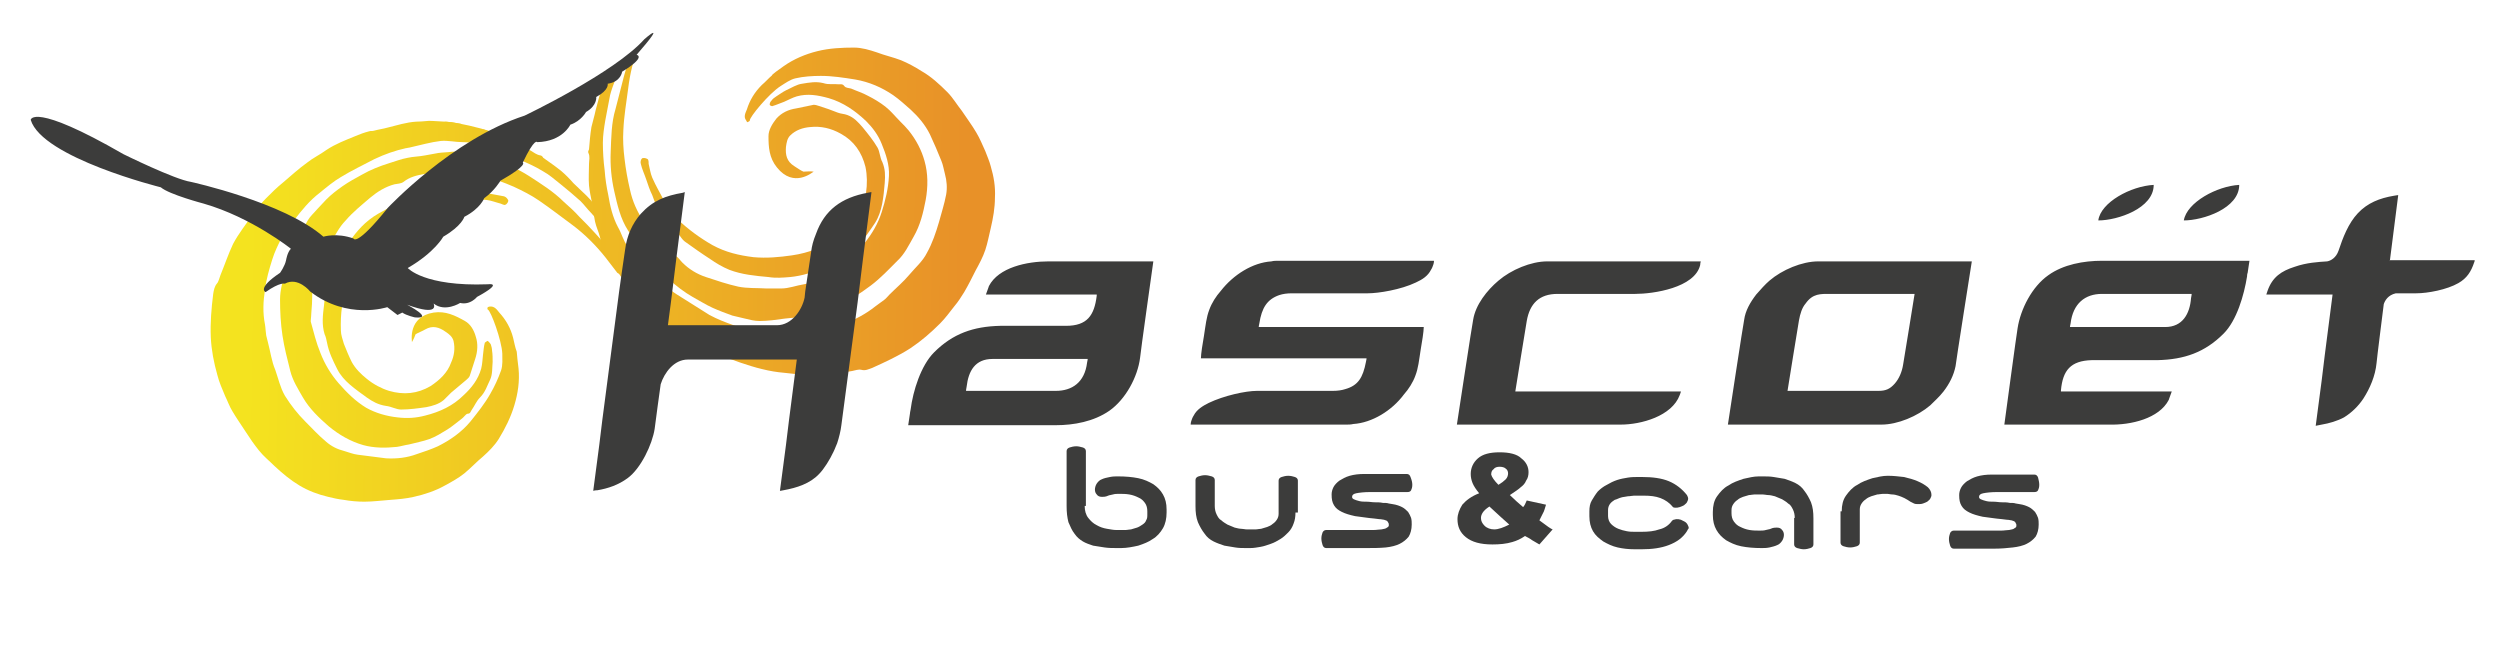
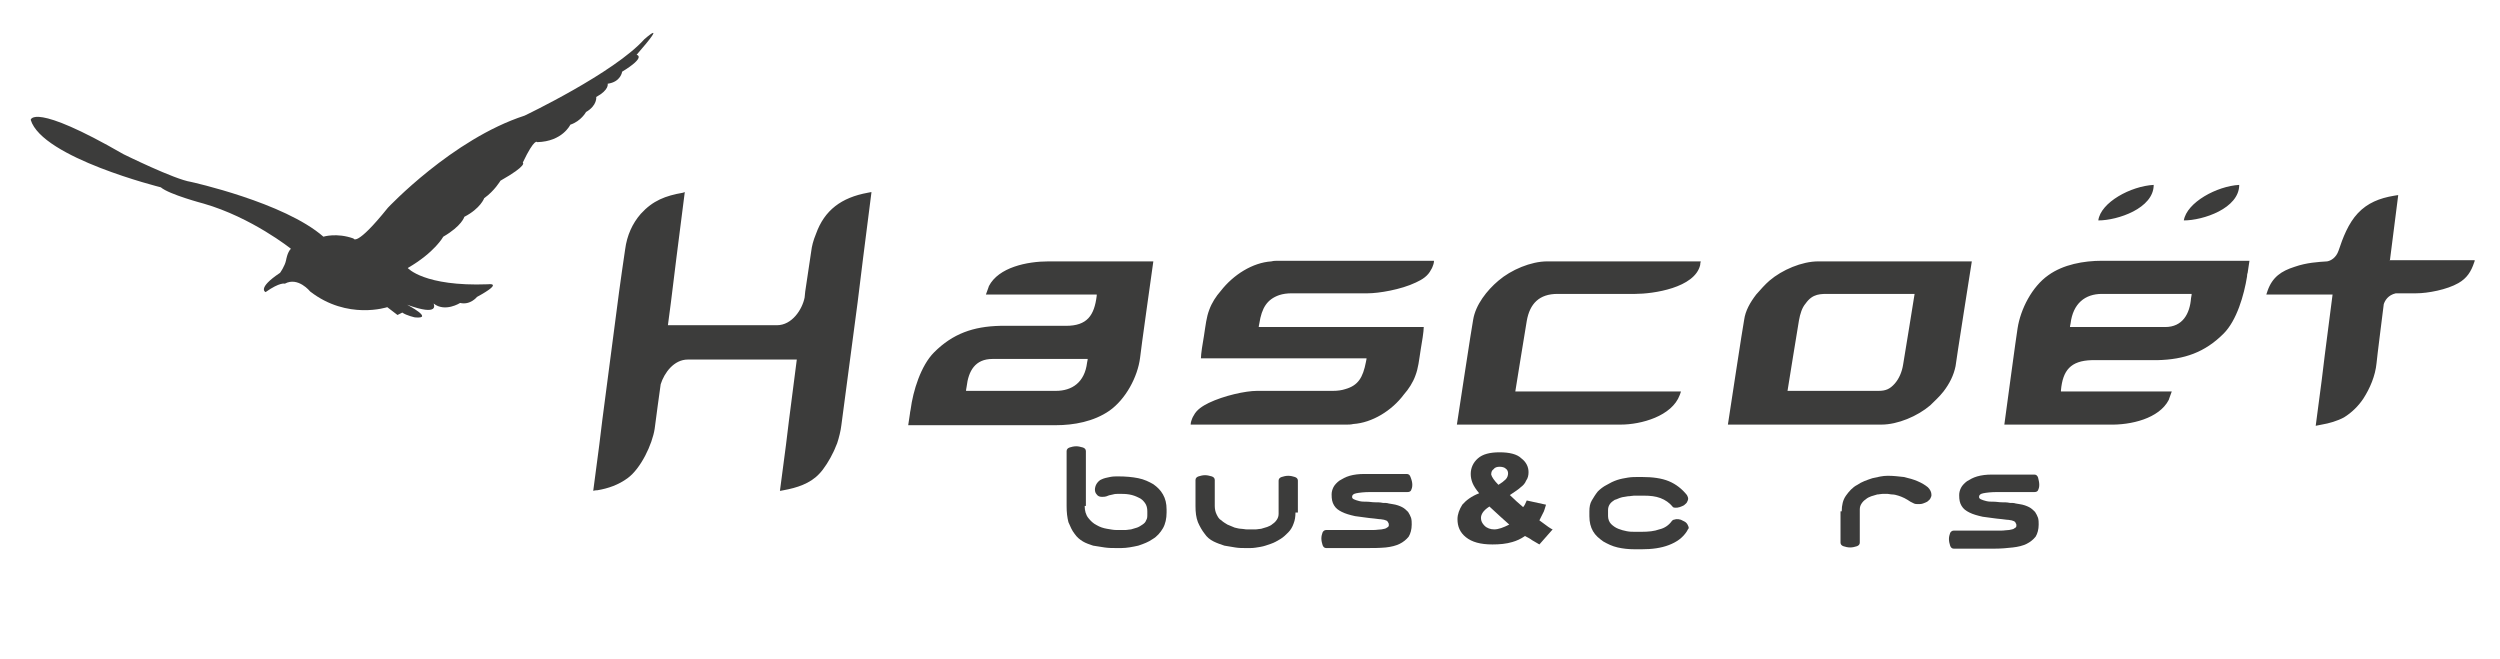
<svg xmlns="http://www.w3.org/2000/svg" xmlns:xlink="http://www.w3.org/1999/xlink" version="1.1" id="Calque_1" x="0px" y="0px" viewBox="0 0 415.1 109.4" style="enable-background:new 0 0 415.1 109.4;" xml:space="preserve">
  <style type="text/css">
	.st0{clip-path:url(#SVGID_00000005946034846971413200000010914471352024591763_);}
	.st1{fill-rule:evenodd;clip-rule:evenodd;fill:url(#SVGID_00000173118847429903797360000007947337637701997960_);}
	.st2{fill-rule:evenodd;clip-rule:evenodd;fill:url(#SVGID_00000121259581063875052790000007007119453179183280_);}
	.st3{fill:url(#SVGID_00000015312539716131143120000010167617210523886015_);}
	.st4{fill-rule:evenodd;clip-rule:evenodd;fill:url(#SVGID_00000114769843304734124930000000842747108116339903_);}
	.st5{fill-rule:evenodd;clip-rule:evenodd;fill:url(#SVGID_00000160157065652632544820000002585706723826583432_);}
	.st6{fill:url(#SVGID_00000175306134912900191970000013260238560229463425_);}
	.st7{fill-rule:evenodd;clip-rule:evenodd;fill:url(#SVGID_00000090277875618442716600000013928643860566056074_);}
	.st8{fill-rule:evenodd;clip-rule:evenodd;fill:url(#SVGID_00000114782167801941542740000016510818445710077598_);}
	.st9{fill:url(#SVGID_00000055690833400737241650000006873721661703207868_);}
	.st10{fill-rule:evenodd;clip-rule:evenodd;fill:#3C3C3B;}
	.st11{fill:#3C3C3B;}
</style>
  <g>
    <g>
      <g>
        <defs>
-           <path id="SVGID_1_" d="M181.2,103.6H23V8.3L69.1,20c0,0,5.3,0.1,6.5,0.4c0.6,0.1,3.5,0.6,6.4,1.6c2.9,1,5.8,1.4,5.8,1.4      l17.3-13.4l12.8-1.6l5,15.9l0-16.8l58.3-0.4V103.6z" />
-         </defs>
+           </defs>
        <clipPath id="SVGID_00000088119602414066246340000009227442285488216969_">
          <use xlink:href="#SVGID_1_" style="overflow:visible;" />
        </clipPath>
        <g style="clip-path:url(#SVGID_00000088119602414066246340000009227442285488216969_);">
          <g>
            <linearGradient id="SVGID_00000144327994203038370120000005657347629387008411_" gradientUnits="userSpaceOnUse" x1="-3.192" y1="95.845" x2="121.249" y2="95.845" gradientTransform="matrix(1 1.330000e-02 -1.330000e-02 1 39.564 -44.489)">
              <stop offset="4.945060e-02" style="stop-color:#F4E31F" />
              <stop offset="1" style="stop-color:#E89128" />
            </linearGradient>
            <path style="fill-rule:evenodd;clip-rule:evenodd;fill:url(#SVGID_00000144327994203038370120000005657347629387008411_);" d="       M86.1,61.2c0.2,2.1-0.1,4.1-0.7,6.1c-0.6,2-1.5,3.8-2.6,5.6c-0.7,1.1-1.6,2-2.6,2.9c-1.1,0.9-2,1.9-3.1,2.8       c-1,0.8-2.1,1.4-3.2,2c-1.6,0.9-3.4,1.5-5.2,1.9c-1.3,0.3-2.6,0.4-3.9,0.5c-1.4,0.1-2.9,0.3-4.3,0.3c-1.1,0-2.3-0.1-3.4-0.3       c-0.9-0.1-1.8-0.3-2.6-0.5c-1.7-0.4-3.3-1-4.8-1.9c-1.5-0.9-2.8-2-4.1-3.2c-0.9-0.9-1.8-1.6-2.6-2.6c-0.8-1-1.5-2-2.2-3.1       c-0.7-1.1-1.5-2.2-2.2-3.4c-0.5-0.8-0.8-1.7-1.2-2.5c-0.5-1.2-1-2.3-1.3-3.5c-0.6-2.1-1-4.2-1.1-6.3c-0.1-2.4,0.1-4.8,0.4-7.2       c0.1-0.6,0.2-1.2,0.6-1.7c0.3-0.3,0.4-0.9,0.6-1.4c0.7-1.7,1.3-3.5,2.1-5.2c0.9-1.7,2.1-3.2,3.2-4.8c0.7-1,1.4-1.9,2.3-2.8       c0.9-0.9,1.8-1.8,2.8-2.6c1.3-1.1,2.6-2.3,4-3.3c1-0.8,2.1-1.3,3.2-2.1c1.5-1,3.1-1.6,4.8-2.3c0.7-0.3,1.5-0.6,2.3-0.8       c0.3-0.1,0.5,0,0.8-0.1c0.7-0.2,1.5-0.3,2.2-0.5c1.6-0.4,3.2-0.9,4.8-1c1.1,0,2.3-0.2,3.4-0.2c1.4,0.1,2.8,0,4.2,0.5       c0.8,0.3,1.7,0.3,2.5,0.6c1,0.3,2,0.8,3,1.1c0.9,0.3,1.9,0.6,2.7,1c1.1,0.5,2.1,1.2,3.2,1.8c0.5,0.3,1,0.7,1.6,0.8       c0.2,0,0.4,0.2,0.5,0.4c1,0.7,2,1.4,3,2.2c0.7,0.6,1.4,1.3,2,2c0.7,0.7,1.5,1.4,2.2,2.1c0.8,0.8,1.5,1.7,2.3,2.6       c0.7,0.8,1.3,1.6,2,2.5c0.3,0.4,0.5,0.8,0.7,1.2c0.1,0.1-0.1,0.4-0.1,0.4c-0.2,0.1-0.5,0.1-0.6,0c-0.6-0.7-3.4-3.6-3.6-3.9       c-0.6-0.6-1.1-1.3-1.7-1.9c-1.1-1-2.2-1.9-3.3-2.8c-1-0.8-1.9-1.6-3-2.2c-1.3-0.8-2.7-1.4-4.1-2c-1.3-0.6-2.5-1.1-3.8-1.6       c-1.7-0.6-3.5-1.2-5.4-1.2c-1.2,0-2.4-0.3-3.6-0.2c-1.7,0.2-3.4,0.7-5.2,1.1c-0.2,0-0.4,0.1-0.6,0.1c-1.8,0.4-3.5,1-5.2,1.8       c-1.9,1-3.8,1.9-5.6,3c-1.2,0.7-2.4,1.7-3.5,2.6c-1.7,1.3-3,2.9-4.3,4.6c-0.7,0.9-1.4,1.8-2,2.8c-0.6,1.2-1.2,2.4-1.6,3.7       c-0.5,1.6-1,3.3-1.2,5c-0.3,1.9-0.4,3.8,0,5.8c0.1,0.6,0.1,1.2,0.2,1.8c0.1,0.4,0.2,0.8,0.3,1.2c0.4,1.5,0.6,3.1,1.2,4.5       c0.5,1.4,0.8,2.9,1.6,4.3c1,1.6,2.1,3,3.4,4.3c1.1,1.1,2.2,2.3,3.4,3.3c0.9,0.8,1.9,1.3,3.1,1.6c0.7,0.2,1.4,0.5,2.2,0.6       c1.6,0.2,3.1,0.4,4.7,0.6c1.8,0.1,3.5-0.1,5.1-0.7c1.2-0.4,2.4-0.8,3.5-1.3c2-1,3.9-2.3,5.4-4.1c1.2-1.5,2.4-3,3.3-4.6       c0.7-1.2,1.3-2.5,1.8-3.9c0.3-0.9,0.2-1.9,0.2-2.8c-0.1-2.2-1.9-7.1-2.4-7.3c-0.1,0-0.1-0.3,0-0.4c0,0,0.2-0.1,0.3-0.1       c0.8-0.1,1.2,0.5,1.6,1c1.1,1.2,1.9,2.6,2.3,4.2c0.2,0.8,0.3,1.5,0.6,2.3C85.8,58.6,86,60.5,86.1,61.2z" />
            <linearGradient id="SVGID_00000052078235563008877880000001203959563235429771_" gradientUnits="userSpaceOnUse" x1="-3.188" y1="93.737" x2="121.237" y2="93.737" gradientTransform="matrix(1 1.330000e-02 -1.330000e-02 1 39.564 -44.489)">
              <stop offset="4.945060e-02" style="stop-color:#F4E31F" />
              <stop offset="1" style="stop-color:#E89128" />
            </linearGradient>
            <path style="fill-rule:evenodd;clip-rule:evenodd;fill:url(#SVGID_00000052078235563008877880000001203959563235429771_);" d="       M68.4,56.8c0-0.2-0.7-4.2,3.6-4.9c2-0.3,3.6,0.5,5.2,1.4c0.9,0.5,1.5,1.5,1.8,2.6c0.4,1.2,0.3,2.5-0.1,3.7       c-0.3,0.9-0.6,1.9-0.9,2.8c-0.1,0.3-0.4,0.5-0.6,0.7c-0.8,0.7-1.7,1.4-2.5,2.1c-0.4,0.4-0.8,0.8-1.2,1.2       c-0.8,0.7-1.9,1-2.9,1.2C69.4,67.8,68,68,66.6,68c-0.8,0-1.6-0.5-2.5-0.6c-1.3-0.2-2.2-0.7-3.2-1.4c-1.9-1.4-3.9-2.7-4.9-4.7       c-0.7-1.4-1.4-2.8-1.7-4.4c-0.1-0.5-0.2-1-0.4-1.4c-0.5-1.6-0.3-3.2-0.1-4.8c0.1-1,0.2-2.1,0.4-3.1c0.2-1,0.6-2,1-2.9       c0.5-1.1,1.1-2.2,1.8-3.2c1.3-1.8,2.5-3.6,4.3-5c1-0.8,2-1.3,3.1-1.9c1.5-0.8,3-1.5,4.6-2.1c0.5-0.2,1-0.2,1.5-0.3       c1.4-0.3,2.9-0.7,4.3-0.8c1.2-0.1,2.3,0.1,3.5,0.3c0.9,0.1,1.8,0.3,2.7,0.4c0.9,0.2,1.8,0.3,2.7,0.5c0.3,0.1,0.6,0.4,0.7,0.7       c0,0.2-0.2,0.6-0.5,0.7c-0.2,0.1-0.5-0.1-0.8-0.2c-0.8-0.2-1.5-0.5-2.3-0.6c-1.5-0.2-3-0.2-4.6-0.2c-0.8,0-1.6,0.2-2.4,0.3       c-0.4,0.1-0.9,0.1-1.3,0.2c-2.3,0.7-4.4,1.6-6.5,2.8c-2.1,1.3-3.7,3-5.1,4.9c-1.3,1.8-2.1,3.7-3,5.7c-1.1,2.6-1.4,5.2-1.3,8       c0,0.7,0.3,1.5,0.5,2.2c0.4,1,0.8,2,1.3,3c0.6,1.1,1.5,2,2.5,2.8c1.1,0.9,2.4,1.6,3.7,2c2.4,0.7,4.7,0.5,6.9-0.8       c1.5-1,2.8-2.2,3.4-3.9c0.5-1.1,0.7-2.3,0.4-3.6c-0.2-0.7-0.7-1.1-1.3-1.5c-1.1-0.8-2.2-1.1-3.4-0.4c-0.5,0.3-1.1,0.5-1.6,0.8       C68.9,55.8,68.7,56.3,68.4,56.8z" />
            <g>
              <linearGradient id="SVGID_00000139996546805364913790000000166091273015875231_" gradientUnits="userSpaceOnUse" x1="-3.192" y1="93.672" x2="121.243" y2="93.672" gradientTransform="matrix(1 1.330000e-02 -1.330000e-02 1 39.564 -44.489)">
                <stop offset="4.945060e-02" style="stop-color:#F4E31F" />
                <stop offset="1" style="stop-color:#E89128" />
              </linearGradient>
-               <path style="fill:url(#SVGID_00000139996546805364913790000000166091273015875231_);" d="M104.2,46.7c0.1-0.4,0.2-0.7,0.1-0.9        c-0.7-1.1-1.3-2.1-2.1-3.1c-1.1-1.4-2.2-2.7-3.4-4c-0.8-0.9-1.7-1.8-2.6-2.7c-0.8-0.9-1.7-1.7-2.6-2.5c-1.7-1.7-3.8-3-5.8-4.3        c-1.9-1.2-3.9-2.1-6-2.8c-2.2-0.7-4.4-1.4-6.8-1.2c-0.7,0.1-1.5,0.1-2.2,0.2c-0.7,0.1-1.5,0.3-2.2,0.4c-1,0.2-2,0.2-2.9,0.4        c-1.1,0.2-2.1,0.6-3.1,0.9c-1.6,0.5-3.1,1.1-4.5,1.9c-1.1,0.6-2.2,1.2-3.2,1.9c-1,0.7-1.9,1.4-2.7,2.2c-0.5,0.5-1,1.1-1.5,1.6        c-0.5,0.6-1.2,1.2-1.6,1.9c-0.7,1.2-1.3,2.5-1.8,3.9c-0.6,1.5-1.4,2.9-1.9,4.5c-0.4,1.5-0.9,3.1-0.9,4.7c0,2,0.1,4,0.4,6        c0.3,2,0.8,3.9,1.3,5.9c0.4,1.6,1.3,3,2.1,4.4c1.1,1.9,2.7,3.4,4.3,4.8c1.7,1.4,3.6,2.5,5.7,3.1c1.8,0.5,3.7,0.5,5.6,0.3        c0.7-0.1,1.3-0.3,2-0.4c1.1-0.3,2.3-0.5,3.4-0.9c1.1-0.4,2-1,3-1.6c0.8-0.5,1.6-1.2,2.4-1.8c0.3-0.2,0.6-0.7,0.9-0.8        c0.5,0,0.5-0.3,0.7-0.6c0.5-0.7,0.8-1.5,1.4-2.1c0.9-0.9,1.2-2,1.7-3c0.4-0.9,0.3-1.9,0.4-2.9c0-0.6,0-1.3-0.1-1.9        c0-0.3-0.1-0.7-0.2-1c-0.1-0.2-0.3-0.4-0.5-0.6c-0.1,0-0.4,0.2-0.5,0.3c-0.2,0.7-0.2,1.4-0.3,2c-0.1,0.8-0.1,1.5-0.3,2.3        c-0.5,1.8-1.6,3.2-2.9,4.4c-1.8,1.8-4,2.8-6.4,3.4c-1.5,0.4-3,0.5-4.6,0.3c-1.8-0.2-3.6-0.7-5.2-1.6c-1.8-1.1-3.2-2.5-4.6-4.1        c-1.3-1.5-2.3-3.2-3-5c-0.7-1.7-1.1-3.4-1.6-5.2c0-0.1,0-0.2,0-0.2c0.1-0.9,0.1-1.8,0.2-2.7c0.1-1.4-0.1-2.8,0.4-4.2        c0.4-1.2,0.6-2.5,1.3-3.7c0.4-0.7,0.8-1.4,1.3-2.1c0.8-1.3,1.5-2.8,2.6-3.9c1.2-1.4,2.7-2.6,4.1-3.8c1.2-1,2.5-1.8,4-2.2        c0.5-0.1,1.1-0.1,1.5-0.4c1-0.8,2.2-1.1,3.4-1.3c1.4-0.3,2.8-0.3,4.2-0.4c2-0.2,3.9,0.1,5.8,0.7c1.6,0.5,3.3,1.1,4.9,1.8        c1.5,0.7,2.9,1.4,4.2,2.3c1.9,1.3,3.7,2.7,5.6,4.1c2,1.5,3.8,3.3,5.4,5.3c0.7,0.9,1.3,1.7,2,2.6        C103.1,45.6,103.6,46,104.2,46.7z" />
            </g>
          </g>
          <g>
            <linearGradient id="SVGID_00000062908302314012757070000009490496347783982001_" gradientUnits="userSpaceOnUse" x1="-3.191" y1="78.311" x2="121.238" y2="78.311" gradientTransform="matrix(1 1.330000e-02 -1.330000e-02 1 39.564 -44.489)">
              <stop offset="4.945060e-02" style="stop-color:#F4E31F" />
              <stop offset="1" style="stop-color:#E89128" />
            </linearGradient>
            <path style="fill-rule:evenodd;clip-rule:evenodd;fill:url(#SVGID_00000062908302314012757070000009490496347783982001_);" d="       M130.1,11c1.7-1.2,3.6-2,5.6-2.5c2-0.5,4.1-0.6,6.1-0.6c1.3,0,2.6,0.4,3.8,0.8c1.3,0.5,2.7,0.8,4,1.3c1.2,0.5,2.3,1.1,3.4,1.8       c1.6,0.9,3,2.2,4.3,3.5c0.9,0.9,1.6,2.1,2.4,3.1c0.8,1.2,1.7,2.4,2.4,3.6c0.6,1,1,2,1.5,3.1c0.3,0.8,0.7,1.7,0.9,2.5       c0.5,1.7,0.8,3.4,0.7,5.2c0,1.7-0.3,3.4-0.7,5.1c-0.3,1.2-0.5,2.4-0.9,3.6c-0.4,1.2-1,2.3-1.6,3.4c-0.6,1.2-1.2,2.4-1.9,3.6       c-0.5,0.8-1,1.6-1.6,2.3c-0.8,1-1.5,2-2.4,2.9c-1.5,1.5-3.1,2.9-4.9,4.1c-2,1.3-4.2,2.3-6.4,3.3c-0.6,0.2-1.1,0.5-1.8,0.3       c-0.5-0.1-1,0.1-1.5,0.2c-1.9,0.3-3.7,0.7-5.6,0.7c-1.9,0.1-3.8-0.2-5.7-0.4c-1.2-0.1-2.4-0.3-3.6-0.6       c-1.3-0.3-2.5-0.7-3.7-1.1c-1.6-0.6-3.3-1.1-4.9-1.8c-1.2-0.5-2.2-1.2-3.4-1.7c-1.6-0.8-3-1.9-4.4-3c-0.6-0.5-1.2-1-1.8-1.6       c-0.2-0.2-0.3-0.5-0.5-0.7c-0.5-0.6-1-1.1-1.5-1.6c-1.2-1.2-2.4-2.3-3.2-3.7c-0.6-1-1.3-1.9-1.9-2.9c-0.7-1.3-1.4-2.5-1.7-3.9       c-0.2-0.8-0.6-1.6-0.8-2.5c-0.2-1-0.3-2.1-0.5-3.1c-0.2-1-0.4-1.9-0.5-2.9c-0.1-1.2,0-2.4,0-3.6c0-0.6,0.2-1.2-0.1-1.8       c-0.1-0.2,0-0.4,0.1-0.6c0.1-1.2,0.2-2.5,0.4-3.7c0.2-0.9,0.5-1.8,0.7-2.8c0.3-1,0.5-2,0.8-2.9c0.3-1.1,0.7-2.2,1.2-3.3       c0.4-1,0.7-2,1.2-3c0.2-0.4,0.4-0.8,0.7-1.2c0.1-0.1,0.4-0.2,0.5-0.1c0.1,0.1,0.3,0.4,0.3,0.5c-0.3,0.9-1.4,4.7-1.5,5.1       c-0.3,0.8-0.6,1.6-0.8,2.4c-0.3,1.4-0.5,2.8-0.8,4.2c-0.2,1.2-0.4,2.5-0.4,3.7c0,1.5,0.1,3.1,0.3,4.6c0.1,1.4,0.3,2.7,0.6,4.1       c0.3,1.8,0.7,3.6,1.6,5.3c0.6,1,0.9,2.3,1.6,3.2c1.1,1.4,2.4,2.6,3.6,3.9c0.1,0.1,0.2,0.3,0.4,0.5c1.3,1.3,2.6,2.6,4.2,3.6       c1.8,1.1,3.6,2.3,5.4,3.4c1.3,0.7,2.6,1.2,4,1.7c2,0.8,4.1,1.1,6.2,1.4c1.1,0.1,2.3,0.3,3.4,0.3c1.3,0,2.7-0.2,4-0.5       c1.7-0.4,3.4-0.8,4.9-1.5c1.8-0.7,3.5-1.6,5-2.8c0.5-0.4,1-0.7,1.5-1.1c0.3-0.2,0.6-0.6,0.9-0.9c1.1-1.1,2.3-2.1,3.3-3.3       c1-1.2,2.2-2.2,2.9-3.6c0.9-1.6,1.5-3.4,2-5.1c0.4-1.5,0.9-3,1.2-4.6c0.2-1.1,0.1-2.3-0.2-3.4c-0.2-0.7-0.3-1.5-0.6-2.2       c-0.6-1.5-1.2-2.9-1.9-4.4c-0.8-1.6-1.9-2.9-3.2-4.1c-0.9-0.8-1.9-1.7-2.9-2.4c-1.9-1.3-4-2.2-6.3-2.6       c-1.9-0.3-3.8-0.6-5.7-0.6c-1.4,0-2.9,0.1-4.2,0.4c-0.9,0.2-1.7,0.8-2.5,1.3c-1.9,1.2-5.2,5.2-5.1,5.7c0,0.1-0.2,0.2-0.4,0.3       c0,0-0.2-0.2-0.2-0.3c-0.5-0.6-0.1-1.3,0.1-1.8c0.5-1.6,1.3-2.9,2.5-4.1c0.6-0.5,1.1-1.1,1.7-1.6C128,12.5,129.5,11.4,130.1,11       z" />
            <linearGradient id="SVGID_00000051379957510680487250000002802253382138436026_" gradientUnits="userSpaceOnUse" x1="-3.197" y1="74.919" x2="121.242" y2="74.919" gradientTransform="matrix(1 1.330000e-02 -1.330000e-02 1 39.564 -44.489)">
              <stop offset="4.945060e-02" style="stop-color:#F4E31F" />
              <stop offset="1" style="stop-color:#E89128" />
            </linearGradient>
-             <path style="fill-rule:evenodd;clip-rule:evenodd;fill:url(#SVGID_00000051379957510680487250000002802253382138436026_);" d="       M135.1,28.5c-0.2,0.1-3.3,2.8-6.1-0.7c-1.3-1.6-1.4-3.4-1.4-5.2c0-1,0.6-2,1.3-2.9c0.9-1,2-1.5,3.3-1.7c1-0.2,1.9-0.4,2.9-0.6       c0.3,0,0.6,0.1,0.9,0.2c1,0.3,2.1,0.7,3.1,1.1c0.5,0.2,1.1,0.2,1.6,0.4c1.1,0.4,1.8,1.2,2.5,2c0.9,1.1,1.8,2.2,2.5,3.4       c0.4,0.7,0.4,1.7,0.8,2.4c0.5,1.2,0.5,2.2,0.4,3.5c-0.2,2.3-0.4,4.7-1.6,6.6c-0.9,1.3-1.7,2.7-3,3.7c-0.4,0.3-0.7,0.7-1.1,1       c-1.1,1.2-2.6,1.8-4.1,2.5c-1,0.4-1.9,0.9-2.9,1.2c-1,0.3-2,0.5-3,0.6c-1.2,0.1-2.4,0.2-3.6,0c-2.2-0.2-4.4-0.4-6.5-1.2       c-1.2-0.5-2.2-1.1-3.2-1.8c-1.4-0.9-2.8-1.9-4.2-2.9c-0.4-0.3-0.7-0.8-1-1.2c-1-1.1-2-2.1-2.9-3.3c-0.7-1-1.1-2.1-1.5-3.2       c-0.4-0.8-0.7-1.7-1-2.6c-0.3-0.9-0.7-1.7-0.9-2.6c-0.1-0.3,0-0.7,0.2-0.9c0.1-0.1,0.6-0.1,0.9,0.1c0.2,0.1,0.2,0.5,0.2,0.8       c0.2,0.8,0.3,1.6,0.6,2.3c0.6,1.4,1.4,2.7,2.1,4.1c0.4,0.7,1,1.3,1.4,1.9c0.3,0.4,0.5,0.7,0.8,1c1.7,1.6,3.6,3,5.7,4.2       c2.2,1.2,4.4,1.7,6.8,2c2.2,0.2,4.3,0,6.4-0.3c2.8-0.4,5.2-1.4,7.6-2.8c0.6-0.4,1.2-1,1.6-1.5c0.7-0.8,1.3-1.7,1.9-2.6       c0.7-1.1,1-2.3,1.2-3.5c0.2-1.4,0.2-2.9-0.1-4.3c-0.6-2.4-1.9-4.3-4.1-5.5c-1.6-0.9-3.3-1.3-5.1-1.1c-1.2,0.1-2.4,0.5-3.3,1.4       c-0.5,0.5-0.6,1.2-0.7,1.9c-0.1,1.3,0.1,2.4,1.4,3.2c0.5,0.3,1,0.7,1.5,0.9C133.9,28.5,134.5,28.4,135.1,28.5z" />
            <g>
              <linearGradient id="SVGID_00000082329411642955235080000007286064701263377841_" gradientUnits="userSpaceOnUse" x1="-3.2" y1="71.494" x2="121.243" y2="71.494" gradientTransform="matrix(1 1.330000e-02 -1.330000e-02 1 39.564 -44.489)">
                <stop offset="4.945060e-02" style="stop-color:#F4E31F" />
                <stop offset="1" style="stop-color:#E89128" />
              </linearGradient>
-               <path style="fill:url(#SVGID_00000082329411642955235080000007286064701263377841_);" d="M108.4,2.5c-0.4,0.1-0.7,0.2-0.8,0.3        c-0.6,1.1-1.2,2.2-1.7,3.3c-0.7,1.6-1.2,3.3-1.8,4.9c-0.4,1.2-0.7,2.4-1,3.6c-0.3,1.2-0.6,2.3-0.9,3.5        c-0.7,2.3-0.7,4.7-0.8,7.1c-0.1,2.2,0.1,4.4,0.6,6.6c0.5,2.2,1,4.5,2.3,6.5c0.4,0.6,0.8,1.2,1.3,1.8c0.4,0.6,1,1.1,1.4,1.7        c0.6,0.8,1.1,1.6,1.8,2.3c0.7,0.8,1.6,1.5,2.3,2.3c1.2,1.1,2.5,2.1,3.9,2.9c1.1,0.6,2.2,1.3,3.3,1.8c1.1,0.5,2.2,0.9,3.3,1.3        c0.7,0.2,1.4,0.3,2.1,0.5c0.8,0.2,1.6,0.4,2.4,0.4c1.4,0,2.8-0.2,4.2-0.4c1.6-0.2,3.2-0.2,4.8-0.6c1.5-0.4,3.1-0.8,4.5-1.6        c1.7-1,3.4-2.1,5-3.3c1.6-1.2,3-2.7,4.4-4.1c1.2-1.1,1.9-2.6,2.7-4c1.1-1.9,1.6-4,2-6.1c0.4-2.2,0.4-4.4-0.2-6.5        c-0.5-1.8-1.4-3.5-2.6-5c-0.4-0.5-0.9-1-1.4-1.5c-0.8-0.8-1.6-1.8-2.5-2.5c-0.9-0.7-1.9-1.3-2.9-1.8c-0.9-0.5-1.9-0.8-2.8-1.2        c-0.4-0.1-0.9-0.1-1.1-0.4c-0.3-0.4-0.6-0.3-0.9-0.3c-0.9-0.1-1.7,0.1-2.6-0.2c-1.2-0.3-2.3-0.1-3.5,0.1        c-0.9,0.1-1.8,0.7-2.7,1.1c-0.6,0.3-1.1,0.7-1.6,1c-0.3,0.2-0.6,0.4-0.8,0.7c-0.2,0.2-0.3,0.4-0.3,0.7c0,0.1,0.4,0.3,0.5,0.2        c0.7-0.2,1.3-0.5,1.9-0.7c0.7-0.3,1.4-0.7,2.1-0.9c1.8-0.5,3.5-0.2,5.3,0.3c2.4,0.7,4.4,2.1,6.2,3.8c1.1,1.1,2,2.3,2.6,3.8        c0.7,1.7,1.3,3.5,1.2,5.3c-0.1,2.1-0.6,4.1-1.2,6c-0.6,1.9-1.6,3.6-2.8,5.1c-1.1,1.4-2.4,2.6-3.7,3.9        c-0.1,0.1-0.1,0.1-0.2,0.1c-0.8,0.4-1.6,0.8-2.4,1.2c-1.3,0.6-2.4,1.5-3.8,1.7c-1.3,0.2-2.5,0.7-3.8,0.7c-0.8,0-1.6,0-2.4,0        c-1.6-0.1-3.2,0-4.7-0.3c-1.8-0.4-3.6-1-5.4-1.6c-1.5-0.5-2.8-1.3-3.9-2.4c-0.4-0.4-0.7-0.9-1.1-1.1c-1.2-0.5-2-1.4-2.8-2.3        c-0.9-1.1-1.7-2.2-2.5-3.4c-1.1-1.6-1.9-3.4-2.3-5.3c-0.4-1.7-0.7-3.4-0.9-5.1c-0.2-1.6-0.3-3.2-0.2-4.8        c0.1-2.3,0.5-4.6,0.8-6.9c0.3-2.5,0.9-5,1.9-7.4c0.4-1,0.9-2,1.2-3.1C108,4,108.1,3.4,108.4,2.5z" />
            </g>
          </g>
          <g>
            <linearGradient id="SVGID_00000033346187617012980770000016840483783496977589_" gradientUnits="userSpaceOnUse" x1="-3.193" y1="32.222" x2="121.24" y2="32.222" gradientTransform="matrix(1 1.330000e-02 -1.330000e-02 1 39.564 -44.489)">
              <stop offset="4.945060e-02" style="stop-color:#F4E31F" />
              <stop offset="1" style="stop-color:#E89128" />
            </linearGradient>
            <path style="fill-rule:evenodd;clip-rule:evenodd;fill:url(#SVGID_00000033346187617012980770000016840483783496977589_);" d="       M64.5-2c-1.9-0.9-3.5-2.1-4.9-3.6c-1.4-1.5-2.5-3.2-3.5-5c-0.7-1.1-0.9-2.4-1.2-3.7c-0.3-1.4-0.7-2.7-0.9-4.1       c-0.2-1.3-0.2-2.5-0.2-3.8c0-1.9,0.4-3.7,0.9-5.5c0.4-1.3,1-2.4,1.5-3.6c0.6-1.3,1.2-2.6,1.9-3.9c0.5-1,1.2-1.9,1.9-2.8       c0.5-0.7,1.1-1.4,1.7-2c1.2-1.3,2.5-2.4,4.1-3.2c1.5-0.8,3.1-1.5,4.8-1.9c1.2-0.3,2.3-0.8,3.5-1c1.2-0.2,2.5-0.3,3.8-0.4       c1.3-0.1,2.7-0.2,4-0.2c0.9,0,1.9,0.1,2.8,0.2c1.2,0.2,2.5,0.3,3.7,0.6c2.1,0.5,4.1,1.2,6,2.2c2.2,1.1,4.1,2.5,6.1,3.9       c0.5,0.4,1,0.7,1.2,1.4c0.1,0.5,0.6,0.8,0.9,1.2c1.2,1.5,2.4,2.9,3.4,4.4c1,1.6,1.8,3.4,2.6,5.1c0.5,1.1,0.9,2.2,1.3,3.4       c0.4,1.2,0.7,2.5,0.9,3.7c0.3,1.7,0.7,3.4,0.9,5.2c0.2,1.2,0.1,2.5,0.2,3.8c0.1,1.8-0.2,3.5-0.4,5.3c-0.1,0.8-0.3,1.6-0.4,2.4       c-0.1,0.3-0.3,0.5-0.4,0.7c-0.2,0.7-0.5,1.4-0.7,2.1c-0.4,1.6-0.8,3.2-1.6,4.7c-0.6,1-1,2.1-1.6,3.1c-0.7,1.2-1.4,2.4-2.5,3.4       c-0.6,0.6-1.1,1.3-1.8,1.9c-0.8,0.7-1.6,1.3-2.4,2c-0.7,0.6-1.4,1.3-2.2,1.9c-1,0.7-2.1,1.2-3.1,1.9c-0.5,0.3-1.1,0.5-1.5,1       C93.3,19,93,19,92.8,19.1c-1.1,0.5-2.3,1.1-3.4,1.5c-0.9,0.3-1.8,0.5-2.7,0.8c-1,0.3-1.9,0.6-2.9,0.8c-1.1,0.3-2.3,0.4-3.4,0.6       c-1.1,0.2-2.1,0.3-3.2,0.5c-0.5,0.1-0.9,0-1.4,0c-0.1,0-0.3-0.2-0.3-0.3c0-0.2,0.2-0.5,0.3-0.5c0.9-0.2,4.8-1.1,5.2-1.2       c0.8-0.2,1.7-0.3,2.5-0.5c1.4-0.4,2.7-0.9,4-1.5c1.2-0.5,2.3-0.9,3.4-1.5c1.3-0.7,2.6-1.6,3.8-2.5c1.1-0.8,2.2-1.6,3.3-2.5       c1.4-1.2,2.8-2.4,3.8-4.1c0.6-1,1.5-1.9,2-3c0.7-1.6,1.1-3.4,1.6-5c0.1-0.2,0.2-0.4,0.2-0.5c0.5-1.8,0.9-3.5,1-5.4       c0.1-2.1,0.2-4.2,0.2-6.4c0-1.4-0.3-2.9-0.5-4.3c-0.3-2.1-1-4.1-1.9-6c-0.5-1.1-0.9-2.2-1.5-3.1c-0.7-1.1-1.5-2.2-2.4-3.2       c-1.2-1.3-2.4-2.5-3.7-3.5c-1.5-1.2-3.1-2.2-5-2.9c-0.6-0.2-1.1-0.5-1.7-0.8c-0.4-0.1-0.8-0.2-1.2-0.3c-1.5-0.4-3-1-4.5-1.2       c-1.5-0.2-2.9-0.8-4.5-0.7c-1.9,0.1-3.7,0.3-5.5,0.8c-1.5,0.4-3.1,0.8-4.5,1.3c-1.1,0.4-2.1,1.1-2.9,1.9       c-0.5,0.5-1.1,1-1.6,1.6c-1,1.2-2,2.5-2.9,3.8c-1,1.4-1.6,3.1-2,4.8c-0.3,1.2-0.6,2.5-0.6,3.7c-0.1,2.3,0.1,4.5,0.9,6.7       c0.7,1.8,1.4,3.6,2.3,5.2c0.7,1.2,1.5,2.4,2.5,3.5C66.2-4,67.1-3.6,68-3.1c2,1.1,7.1,1.9,7.5,1.6c0.1-0.1,0.3,0.1,0.4,0.2       c0,0-0.1,0.2-0.1,0.3c-0.3,0.7-1,0.7-1.6,0.9c-1.6,0.3-3.2,0.3-4.8-0.1c-0.7-0.2-1.5-0.5-2.2-0.7C67-1,65.2-1.7,64.5-2z" />
            <linearGradient id="SVGID_00000072271440084483485730000014486957494323518366_" gradientUnits="userSpaceOnUse" x1="-3.194" y1="35.195" x2="121.238" y2="35.195" gradientTransform="matrix(1 1.330000e-02 -1.330000e-02 1 39.564 -44.489)">
              <stop offset="4.945060e-02" style="stop-color:#F4E31F" />
              <stop offset="1" style="stop-color:#E89128" />
            </linearGradient>
            <path style="fill-rule:evenodd;clip-rule:evenodd;fill:url(#SVGID_00000072271440084483485730000014486957494323518366_);" d="       M77.2-15.1c0.2,0.1,4,1.5,2.4,5.6c-0.7,1.9-2.3,2.9-3.8,3.8c-0.9,0.5-2.1,0.5-3.1,0.3c-1.3-0.3-2.3-1-3.1-2       c-0.6-0.8-1.3-1.4-2-2.2c-0.2-0.2-0.3-0.6-0.3-0.9c-0.2-1.1-0.4-2.2-0.6-3.2c-0.1-0.5-0.3-1.1-0.4-1.6       c-0.2-1.1,0.1-2.1,0.5-3.1c0.5-1.3,1-2.6,1.7-3.8c0.4-0.7,1.2-1.2,1.7-1.9c0.8-1.1,1.7-1.6,2.8-2.1c2.1-0.9,4.2-2,6.5-1.9       c1.6,0.1,3.2,0.2,4.7,0.8c0.5,0.2,0.9,0.3,1.4,0.4c1.6,0.3,2.9,1.4,4.2,2.3c0.9,0.6,1.7,1.2,2.5,1.9c0.7,0.7,1.4,1.5,2,2.4       c0.7,1,1.4,2,1.9,3.1c0.9,2,1.9,4,2.2,6.2c0.2,1.2,0.1,2.4,0.1,3.6c-0.1,1.7-0.2,3.4-0.4,5c0,0.5-0.3,1-0.5,1.5       C97,0.6,96.6,2,96,3.3c-0.5,1-1.3,2-2,2.9c-0.5,0.7-1.1,1.4-1.7,2.1c-0.6,0.7-1.2,1.4-1.8,2.1c-0.2,0.2-0.7,0.3-0.9,0.2       c-0.2-0.1-0.4-0.5-0.4-0.8c0-0.2,0.3-0.4,0.5-0.6c0.6-0.6,1.2-1.1,1.7-1.7c0.9-1.2,1.7-2.5,2.5-3.9c0.4-0.7,0.6-1.5,0.9-2.2       c0.2-0.4,0.4-0.8,0.5-1.2c0.6-2.3,0.8-4.6,0.8-7c0-2.5-0.7-4.7-1.7-6.9c-0.9-2-2.1-3.7-3.5-5.4c-1.7-2.2-3.9-3.8-6.3-5.1       c-0.6-0.3-1.4-0.5-2.2-0.6c-1.1-0.2-2.1-0.3-3.2-0.3c-1.3-0.1-2.5,0.3-3.7,0.8c-1.3,0.5-2.6,1.2-3.6,2.2       c-1.8,1.7-2.8,3.8-2.7,6.3c0.1,1.8,0.5,3.5,1.6,4.9c0.7,1,1.7,1.8,2.9,2.1c0.7,0.2,1.3,0,2-0.3c1.2-0.5,2-1.3,2.1-2.8       c0-0.6,0.1-1.2,0.1-1.8C77.8-14.1,77.5-14.6,77.2-15.1z" />
            <g>
              <linearGradient id="SVGID_00000079479701347061224300000005681651730626876601_" gradientUnits="userSpaceOnUse" x1="-3.198" y1="37.183" x2="121.247" y2="37.183" gradientTransform="matrix(1 1.330000e-02 -1.330000e-02 1 39.564 -44.489)">
                <stop offset="4.945060e-02" style="stop-color:#F4E31F" />
                <stop offset="1" style="stop-color:#E89128" />
              </linearGradient>
              <path style="fill:url(#SVGID_00000079479701347061224300000005681651730626876601_);" d="M68.1,21c0.3,0.2,0.5,0.5,0.7,0.5        c1.2,0,2.5-0.1,3.7-0.2c1.7-0.2,3.5-0.6,5.2-0.9c1.2-0.3,2.5-0.6,3.7-0.9c1.2-0.3,2.3-0.7,3.5-1c2.3-0.6,4.5-1.8,6.6-2.9        c2-1,3.8-2.3,5.4-3.8c1.7-1.6,3.4-3.1,4.4-5.2c0.3-0.7,0.7-1.3,0.9-2c0.3-0.7,0.5-1.4,0.7-2.1c0.4-0.9,0.8-1.8,1.1-2.7        c0.3-1,0.5-2.1,0.8-3.2c0.4-1.6,0.6-3.2,0.6-4.8c0-1.3,0-2.5-0.1-3.8c-0.1-1.2-0.3-2.3-0.5-3.5c-0.1-0.7-0.4-1.4-0.7-2.1        c-0.3-0.8-0.4-1.6-0.8-2.3c-0.7-1.2-1.6-2.4-2.4-3.5c-1-1.3-1.8-2.7-3-3.9c-1.1-1.1-2.2-2.3-3.6-3.1c-1.8-1-3.5-1.9-5.4-2.7        c-1.9-0.7-3.8-1.2-5.7-1.8c-1.6-0.4-3.2-0.4-4.8-0.4c-2.2,0-4.3,0.6-6.3,1.4c-2.1,0.8-4,1.8-5.5,3.4c-1.3,1.4-2.3,3-3,4.7        c-0.3,0.6-0.4,1.3-0.6,1.9c-0.3,1.1-0.8,2.2-0.9,3.4c-0.2,1.1-0.1,2.3-0.1,3.4c0,1,0.2,2,0.4,3c0.1,0.4,0.3,0.9,0.2,1.1        c-0.2,0.4,0,0.6,0.2,0.9c0.4,0.8,0.9,1.5,1.1,2.3c0.3,1.2,1.1,2.1,1.8,3c0.6,0.8,1.5,1.2,2.3,1.8c0.5,0.3,1.1,0.6,1.7,0.9        c0.3,0.1,0.6,0.3,1,0.3c0.2,0.1,0.5,0,0.7-0.1c0.1,0,0.1-0.5-0.1-0.6c-0.5-0.5-1.1-0.9-1.6-1.3C69-6,68.3-6.4,67.8-6.9        c-1.3-1.3-1.9-3-2.4-4.7c-0.6-2.4-0.4-4.9,0.2-7.2c0.4-1.5,1.1-2.9,2-4.1c1.1-1.5,2.4-2.8,4-3.7c1.8-1,3.8-1.5,5.9-2        c1.9-0.4,3.9-0.4,5.8-0.1c1.8,0.3,3.5,0.8,5.2,1.2c0.1,0,0.1,0.1,0.2,0.1c0.8,0.5,1.5,1,2.2,1.5c1.1,0.8,2.5,1.4,3.4,2.5        c0.8,1,1.9,1.8,2.5,3c0.4,0.7,0.8,1.4,1.2,2.1c0.7,1.4,1.6,2.7,2.1,4.2c0.6,1.8,0.9,3.6,1.3,5.4c0.3,1.5,0.3,3-0.1,4.5        c-0.2,0.5-0.5,1-0.4,1.5c0.2,1.3-0.2,2.5-0.6,3.6c-0.5,1.3-1.1,2.6-1.7,3.9c-0.8,1.8-2,3.3-3.4,4.7c-1.3,1.2-2.6,2.3-4,3.3        c-1.3,0.9-2.6,1.8-4.1,2.6c-2.1,1-4.2,1.9-6.3,2.8c-2.3,1-4.8,1.7-7.3,2.1c-1.1,0.2-2.2,0.3-3.3,0.5        C69.6,20.6,68.9,20.8,68.1,21z" />
            </g>
          </g>
        </g>
      </g>
      <g>
        <path class="st10" d="M175.3,64.9h-4.8h-10.1c0,0,0-0.3,0.1-0.7c0.3-2.6,1.4-4.6,4.3-4.6c0.1,0,5.7,0,5.7,0h10.1     c0,0,0,0.2-0.1,0.6C180.1,63.5,178,64.9,175.3,64.9L175.3,64.9z M164.2,47.5l-0.1,0.3l-0.4,1.1h6.8h11.6c0,0,0-0.1,0,0.2     c-0.4,3.3-1.6,5-5.1,5c-0.3,0-6.5,0-6.5,0s-3.4,0-4.4,0c-4.5,0.1-7.9,1.3-11,4.4c-2.2,2.2-3.5,6.4-3.9,9.5     c-0.1,0.4-0.1,0.6-0.1,0.6l-0.3,2h19.6c0,0,4.7,0,4.9,0c3,0,6.3-0.6,8.9-2.4c2.7-1.9,4.7-5.6,5.1-8.8c0-0.4,2.2-16,2.2-16     s-16.7,0-17.4,0C170.5,43.4,165.8,44.4,164.2,47.5L164.2,47.5z M256.9,43.4c0.9,0,25.5,0,25.5,0s-0.1,0.3-0.1,0.6     c-0.9,3.8-7.8,4.8-10.8,4.8c-2.4,0-12.5,0-12.9,0c-3,0-4.6,1.6-5.1,4.5c-0.1,0.5-1.9,11.7-1.9,11.7h27.5c0,0-0.1,0.4-0.2,0.6     c-1.3,3.5-6.4,4.9-9.8,4.9c-3.5,0-27.2,0-27.2,0s2.6-17.1,2.7-17.4c0.4-2.5,2.3-4.9,4.2-6.5C250.9,44.8,254.2,43.4,256.9,43.4     L256.9,43.4z M396.8,43.4l1.4-11c0,0-0.2,0-0.7,0.1c-2.4,0.4-4.4,1.2-6,2.9c-1.6,1.7-2.5,4.1-3.2,6.2c-0.4,1.2-1.3,1.7-1.9,1.8     c-1.5,0.1-3.4,0.2-5.4,0.9c-2.2,0.7-3.7,1.7-4.5,4c-0.1,0.3-0.2,0.6-0.2,0.6h6.8h3.7h0.5L386,59l-0.5,4.1l-1,7.6     c0,0,0.5-0.1,1-0.2c1.2-0.2,2.6-0.6,3.7-1.2c1.3-0.8,2.4-1.9,3.2-3.1c1.1-1.7,2-3.8,2.2-5.9c0-0.3,1.2-9.8,1.2-9.8     c0.2-0.6,0.7-1.5,2-1.8c0,0,3,0,3.4,0c1.9,0,5.1-0.6,7-1.7c1.4-0.8,2.1-1.9,2.6-3.4c0.1-0.2,0.1-0.4,0.1-0.4H396.8L396.8,43.4     L396.8,43.4z M134.7,41.7l-1,6.7l-0.1,1c-0.4,2-2.1,4.6-4.6,4.6h-18.1l0.5-3.8l0.9-7.3l1.4-11c0,0-0.1,0-0.3,0.1     c-2.9,0.5-5,1.3-7,3.5c-1.4,1.6-2.3,3.6-2.6,5.9c-0.1,0.5-1,7-1,7L100,69.8l-0.5,4.1l-1,7.6c0,0,0.3-0.1,0.7-0.1     c1.8-0.3,3.5-0.9,5-2c2.2-1.6,4.1-5.6,4.5-8.2c0-0.2,1-7.4,1-7.4c0.6-1.9,2.2-4.1,4.5-4.1h18.1l-1.3,10.1l-0.5,4.1l-1,7.6     c0,0,0.2,0,0.6-0.1c2.2-0.4,4.4-1.1,5.9-2.7c0.8-0.8,1.8-2.4,2.4-3.7c0.3-0.6,0.4-1,0.6-1.4c0.3-0.9,0.6-2.1,0.7-3     c0.1-0.8,2.7-20.4,2.7-20.4l0.9-7.3l1.4-11c0,0-0.2,0-0.6,0.1c-4.4,0.8-7.2,2.9-8.6,6.8C135,40,134.8,40.9,134.7,41.7L134.7,41.7     z M223.4,64.6c-0.6,0.2-1.3,0.3-2.1,0.3c-0.7,0-10.1,0-12.6,0c-1.9,0-5.5,0.8-8,2c-1,0.5-2,1.1-2.5,2.1c-0.2,0.3-0.3,0.6-0.4,0.9     c-0.1,0.3-0.1,0.6-0.1,0.6s24.7,0,25.6,0c0.3,0,0.3,0,0.3,0c0.3,0,0.7,0,1.1-0.1c3.1-0.2,6.4-2.2,8.4-4.9c0.8-0.9,1.5-2,1.9-3.1     c0.5-1.3,0.6-2.5,0.9-4.4c0.2-1.1,0.5-3,0.5-3.7l0,0v0H209c0,0,0-0.2,0.1-0.6c0.4-2.6,1.3-4,3.3-4.7c0.6-0.2,1.3-0.3,2.1-0.3     c0.7,0,10.2,0,12.6,0c1.8,0,5.5-0.6,8-1.8c1.1-0.5,2-1.1,2.5-2.1c0.2-0.3,0.3-0.6,0.4-0.9c0.1-0.3,0.1-0.6,0.1-0.6     s-24.7,0-25.6,0c-0.3,0-0.3,0-0.3,0c-0.4,0-0.7,0-1.1,0.1c-3.1,0.2-6.3,2.2-8.4,4.9c-0.8,0.9-1.5,2-1.9,3.1     c-0.5,1.3-0.6,2.5-0.9,4.4c-0.2,1.1-0.5,3-0.5,3.7l0,0v0h27.5c0,0,0,0.2-0.1,0.6C226.3,62.7,225.5,64,223.4,64.6L223.4,64.6z      M291.6,48.9C291.6,48.9,291.6,48.9,291.6,48.9c-1,1.3-1.8,2.7-2,4.2c-0.1,0.3-2.7,17.4-2.7,17.4s24.6,0,25.5,0     c2.7,0,6-1.4,8.1-3.2c0.7-0.7,1.5-1.4,2.2-2.3c1-1.3,1.7-2.7,2-4.2c0-0.3,2.7-17.4,2.7-17.4s-24.6,0-25.5,0c-2.7,0-6,1.4-8.1,3.2     C293.1,47.2,292.3,48.1,291.6,48.9L291.6,48.9z M303.9,48.8c6.4,0,14,0,14,0s-1.8,11.2-1.9,11.7c-0.2,1.3-0.7,2.4-1.4,3.2     c-0.8,0.9-1.5,1.2-2.7,1.2c-6.6,0-15.1,0-15.1,0s1.8-11.2,1.9-11.7c0.2-1.1,0.5-2.1,1.1-2.8C301,48.7,302.3,48.8,303.9,48.8     L303.9,48.8z M348.4,36.6c3.2,0,9.2-2,9.2-5.9C353.8,30.9,348.8,33.6,348.4,36.6L348.4,36.6L348.4,36.6z M362.6,36.6     c3.2,0,9.2-2,9.2-5.9C368.1,30.9,363.1,33.6,362.6,36.6L362.6,36.6L362.6,36.6z M349,48.8h4.8h10.1c0,0,0,0.3-0.1,0.7     c-0.2,2.6-1.4,4.8-4.3,4.8c-0.1,0-5.7,0-5.7,0h-10.1c0,0,0-0.2,0.1-0.6C344.2,50.4,346.2,48.8,349,48.8L349,48.8z M360.1,66.4     l0.1-0.3l0.4-1.1h-6.8h-11.6c0,0,0,0.1,0-0.2c0.3-3.3,1.6-4.9,5.1-5c0.3,0,6.5,0,6.5,0s3.4,0,4.4,0c4.5-0.1,7.9-1.3,11-4.4     c2.2-2.2,3.4-6.4,3.9-9.5c0-0.4,0.1-0.6,0.1-0.6l0.3-2h-19.6c0,0-4.7,0-4.9,0c-3,0-6.4,0.6-8.9,2.4c-2.7,1.9-4.6,5.6-5.1,8.8     c-0.1,0.4-2.2,16-2.2,16s16.7,0,17.4,0C353.8,70.6,358.5,69.5,360.1,66.4L360.1,66.4z" />
      </g>
      <g>
        <g>
          <path class="st11" d="M67.6,50.6c0,0,4.6,2.4,1.3,2.1c0,0-1.4-0.3-2.1-0.8L66,52.3L64.3,51c0,0-6.6,2.2-12.8-2.6      c0,0-2-2.5-4.2-1.3c0,0-0.8-0.3-3.2,1.4c0,0-1.5-0.6,2.4-3.2c0,0,0.8-1.1,1-2.1c0,0,0.2-1.3,0.8-1.9c0,0-6.5-5.2-14.5-7.5      c0,0-5.7-1.5-7.1-2.7c0,0-19.7-4.9-21.6-11.2c0,0,0.3-3,15.4,5.7c0,0,8.5,4.2,11.2,4.6c0,0,15.5,3.4,22,9.1c0,0,2.2-0.7,5,0.3      c0,0,0.4,1.5,5.7-5.1c0,0,10.7-11.4,22.7-15.3c0,0,14.9-7.1,19.9-12.7c0,0,4.1-3.6-1.3,2.6c0,0,1.7,0.3-2.4,2.8      c0,0-0.2,1.7-2.4,2c0,0,0.3,1-1.9,2.2c0,0,0.2,1.4-1.7,2.5c0,0-0.8,1.5-2.6,2.1c0,0-1.3,2.8-5.5,2.9c0,0-0.4-0.8-2.4,3.4      c0,0,0.9,0.4-3.7,3c0,0-1,1.7-2.7,2.9c0,0-0.6,1.7-3.3,3.1c0,0-0.4,1.5-3.5,3.3c0,0-1.4,2.6-5.9,5.2c0,0,2.7,3.1,13.3,2.7      c0,0,2.8-0.4-1.8,2.1c0,0-1.1,1.4-2.8,1c0,0-2.5,1.6-4.4,0.1C72,50.5,73.1,52.6,67.6,50.6z" />
        </g>
      </g>
    </g>
    <g>
      <path class="st11" d="M180.1,84c0,0.8,0.2,1.5,0.6,2c0.4,0.5,0.8,0.9,1.4,1.2c0.5,0.3,1.1,0.5,1.7,0.6c0.6,0.1,1.1,0.2,1.5,0.2    h0.9c0.2,0,0.4,0,0.7,0c0.3,0,0.6-0.1,0.9-0.1c0.3-0.1,0.7-0.2,1-0.3c0.3-0.1,0.6-0.3,0.9-0.5c0.3-0.2,0.5-0.4,0.6-0.7    c0.2-0.3,0.2-0.6,0.2-1v-0.5c0-0.5-0.1-1-0.4-1.4c-0.3-0.4-0.6-0.7-1.1-0.9c-0.4-0.2-0.9-0.4-1.5-0.5c-0.6-0.1-1.1-0.1-1.7-0.1    c-0.3,0-0.7,0-1,0.1c-0.3,0.1-0.6,0.1-0.8,0.2c-0.4,0.2-0.8,0.2-1,0.2c-0.4,0-0.7-0.1-0.9-0.4c-0.2-0.2-0.3-0.5-0.3-0.8    c0-0.3,0.1-0.7,0.3-1c0.2-0.3,0.5-0.6,0.8-0.7c0.4-0.2,0.9-0.3,1.4-0.4c0.5-0.1,0.9-0.1,1.3-0.1c1.3,0,2.4,0.1,3.4,0.3    c1,0.2,1.8,0.6,2.5,1c0.7,0.5,1.2,1,1.6,1.7c0.4,0.7,0.6,1.5,0.6,2.5v0.5c0,1-0.2,1.9-0.6,2.6c-0.4,0.7-1,1.4-1.7,1.8    c-0.7,0.5-1.5,0.8-2.4,1.1c-0.9,0.2-1.9,0.4-2.8,0.4h-0.9c-0.6,0-1.2,0-1.9-0.1c-0.6-0.1-1.3-0.2-1.9-0.3    c-0.6-0.2-1.2-0.4-1.7-0.7c-0.5-0.3-1-0.7-1.4-1.3c-0.4-0.5-0.7-1.2-1-1.9c-0.2-0.8-0.3-1.6-0.3-2.7v-9.1c0-0.3,0.2-0.5,0.5-0.6    c0.3-0.1,0.7-0.2,1.1-0.2c0.4,0,0.7,0.1,1.1,0.2c0.3,0.1,0.5,0.3,0.5,0.6V84z" />
      <path class="st11" d="M215.1,85.1c0,0.7-0.1,1.3-0.3,1.8c-0.2,0.6-0.5,1.1-0.9,1.5c-0.4,0.4-0.8,0.8-1.3,1.1    c-0.5,0.3-1,0.6-1.6,0.8c-0.6,0.2-1.1,0.4-1.7,0.5c-0.6,0.1-1.1,0.2-1.7,0.2h-0.8c-0.5,0-1.1,0-1.7-0.1c-0.6-0.1-1.2-0.2-1.8-0.3    c-0.6-0.2-1.2-0.4-1.8-0.7c-0.6-0.3-1.1-0.7-1.5-1.3c-0.4-0.5-0.8-1.2-1.1-1.9c-0.3-0.8-0.4-1.6-0.4-2.7v-4.3    c0-0.3,0.2-0.5,0.5-0.6c0.3-0.1,0.7-0.2,1.1-0.2c0.4,0,0.7,0.1,1.1,0.2c0.3,0.1,0.5,0.3,0.5,0.6V84c0,0.5,0.1,1,0.3,1.4    c0.2,0.4,0.4,0.8,0.8,1c0.3,0.3,0.7,0.5,1,0.7c0.4,0.2,0.8,0.3,1.2,0.5c0.4,0.1,0.8,0.2,1.1,0.2c0.3,0,0.6,0.1,0.9,0.1h0.8    c0.2,0,0.4,0,0.7,0c0.3,0,0.6-0.1,0.9-0.1c0.3-0.1,0.7-0.2,1-0.3c0.3-0.1,0.7-0.3,0.9-0.5c0.3-0.2,0.5-0.4,0.7-0.7    c0.2-0.3,0.3-0.6,0.3-1v-5.5c0-0.3,0.2-0.5,0.5-0.6c0.3-0.1,0.7-0.2,1.1-0.2c0.4,0,0.8,0.1,1.1,0.2c0.3,0.1,0.5,0.3,0.5,0.6V85.1z    " />
      <path class="st11" d="M234.5,80.5c0,0.4-0.1,0.7-0.2,0.9c-0.1,0.2-0.3,0.3-0.6,0.3h-6.2c-1,0-1.8,0.1-2.3,0.2    c-0.5,0.1-0.7,0.3-0.7,0.6c0,0.2,0.1,0.3,0.3,0.4c0.2,0.1,0.5,0.2,0.9,0.3c0.4,0.1,0.8,0.1,1.2,0.1c0.5,0,0.9,0.1,1.4,0.1    c0.4,0,0.9,0,1.3,0.1c0.4,0,0.7,0,1,0.1l0.6,0.1c0.7,0.1,1.2,0.3,1.6,0.5c0.4,0.2,0.7,0.5,1,0.8c0.2,0.3,0.4,0.7,0.5,1    c0.1,0.4,0.1,0.7,0.1,1.1c0,0.8-0.2,1.5-0.5,2c-0.4,0.5-0.9,0.9-1.5,1.2c-0.6,0.3-1.4,0.5-2.3,0.6C229,91,228,91,226.9,91h-6.7    c-0.3,0-0.5-0.2-0.6-0.5c-0.1-0.3-0.2-0.7-0.2-1.1c0-0.4,0.1-0.7,0.2-1c0.1-0.2,0.3-0.4,0.6-0.4h6.3c0.5,0,1.1,0,1.6,0    c0.5,0,0.9-0.1,1.3-0.1c0.4-0.1,0.7-0.1,0.9-0.3c0.2-0.1,0.3-0.2,0.3-0.4c0-0.2,0-0.3-0.1-0.4c0-0.1-0.1-0.2-0.2-0.3    c-0.1-0.1-0.3-0.1-0.5-0.2c-0.2,0-0.4-0.1-0.8-0.1l-0.8-0.1c-1.2-0.1-2.3-0.3-3.2-0.4c-0.9-0.2-1.6-0.4-2.2-0.7    c-0.6-0.3-1-0.6-1.3-1.1c-0.3-0.5-0.4-1-0.4-1.8c0-0.4,0.1-0.8,0.3-1.2c0.2-0.4,0.6-0.8,1-1.1c0.5-0.3,1-0.6,1.7-0.8    c0.7-0.2,1.5-0.3,2.4-0.3h7.1c0.3,0,0.5,0.2,0.6,0.5C234.4,79.7,234.5,80.1,234.5,80.5z" />
      <path class="st11" d="M253.5,83.1l3.2,0.7c-0.2,0.6-0.3,1.1-0.5,1.4c-0.2,0.4-0.4,0.8-0.6,1.2l1.5,1.1c0.2,0.1,0.4,0.3,0.7,0.4    l-2.2,2.5c-0.4-0.2-0.8-0.5-1.2-0.7c-0.4-0.3-0.8-0.5-1.2-0.7c-0.7,0.5-1.4,0.8-2.1,1c-1,0.3-2.1,0.4-3.3,0.4    c-2,0-3.4-0.4-4.4-1.2s-1.4-1.8-1.4-3c0-0.8,0.3-1.6,0.8-2.4c0.6-0.7,1.5-1.4,2.8-1.9c-0.5-0.6-0.9-1.2-1.1-1.7    c-0.2-0.5-0.3-1-0.3-1.5c0-1,0.4-1.9,1.2-2.6c0.8-0.7,2-1,3.6-1c1.6,0,2.9,0.3,3.6,1c0.8,0.6,1.2,1.4,1.2,2.3c0,0.5-0.1,1-0.4,1.4    c-0.2,0.5-0.5,0.8-0.9,1.1c-0.3,0.3-0.9,0.7-1.8,1.3c0.7,0.7,1.5,1.4,2.2,2C253.1,84,253.3,83.6,253.5,83.1z M247.3,84.1    c-0.6,0.4-0.9,0.7-1.1,1c-0.2,0.3-0.3,0.6-0.3,0.9c0,0.5,0.2,0.9,0.6,1.3c0.4,0.4,1,0.6,1.6,0.6c0.7,0,1.5-0.3,2.5-0.8    C249.8,86.4,248.7,85.4,247.3,84.1z M248.8,80.5c0.5-0.3,0.9-0.6,1.2-0.9c0.3-0.3,0.4-0.7,0.4-1c0-0.3-0.1-0.6-0.4-0.8    c-0.2-0.2-0.6-0.3-1-0.3c-0.4,0-0.8,0.1-1,0.4c-0.3,0.2-0.4,0.5-0.4,0.9C247.7,79.2,248.1,79.8,248.8,80.5z" />
      <path class="st11" d="M280.1,88.2c-0.7,1.1-1.7,1.8-3,2.3c-1.3,0.5-2.8,0.7-4.5,0.7h-1.2c-1,0-1.9-0.1-2.8-0.3    c-0.9-0.2-1.7-0.6-2.4-1c-0.7-0.5-1.3-1-1.7-1.7c-0.4-0.7-0.6-1.5-0.6-2.5v-0.8c0-0.7,0.1-1.3,0.4-1.8c0.3-0.5,0.6-1,1-1.5    c0.4-0.4,0.9-0.8,1.5-1.1c0.5-0.3,1.1-0.6,1.7-0.8c0.6-0.2,1.2-0.3,1.8-0.4c0.6-0.1,1.2-0.1,1.7-0.1h0.6c1.8,0,3.3,0.2,4.5,0.7    c1.2,0.5,2.2,1.3,3,2.3c0.1,0.2,0.2,0.4,0.2,0.6c0,0.2-0.1,0.4-0.2,0.6c-0.1,0.2-0.3,0.3-0.5,0.5c-0.2,0.1-0.4,0.2-0.7,0.3    c-0.3,0.1-0.5,0.1-0.7,0.1c-0.3,0-0.5-0.1-0.5-0.2c-0.5-0.6-1.2-1.1-2-1.4c-0.8-0.3-1.7-0.4-2.7-0.4h-1c-0.2,0-0.4,0-0.7,0    c-0.3,0-0.6,0.1-1,0.1c-0.4,0.1-0.8,0.1-1.1,0.2c-0.4,0.1-0.7,0.3-1.1,0.4c-0.3,0.2-0.6,0.4-0.8,0.7c-0.2,0.3-0.3,0.6-0.3,1v1    c0,0.5,0.2,1,0.5,1.3c0.3,0.3,0.7,0.6,1.2,0.8c0.5,0.2,0.9,0.3,1.4,0.4c0.5,0.1,0.9,0.1,1.3,0.1h1.2c1.1,0,2.1-0.1,2.9-0.4    c0.9-0.2,1.6-0.7,2.1-1.4c0.1-0.1,0.2-0.2,0.3-0.2c0.1,0,0.3-0.1,0.5-0.1c0.2,0,0.4,0,0.7,0.1c0.2,0.1,0.4,0.2,0.6,0.3    c0.2,0.1,0.4,0.3,0.5,0.5c0.1,0.2,0.2,0.4,0.2,0.6C280.3,87.8,280.2,88,280.1,88.2z" />
-       <path class="st11" d="M298,86c0-0.5-0.1-1-0.3-1.4c-0.2-0.4-0.4-0.8-0.8-1c-0.3-0.3-0.7-0.5-1-0.7c-0.4-0.2-0.8-0.3-1.2-0.5    c-0.4-0.1-0.8-0.2-1.1-0.2c-0.3,0-0.6-0.1-0.9-0.1H292c-0.2,0-0.4,0-0.7,0c-0.3,0-0.6,0.1-0.9,0.1c-0.3,0.1-0.7,0.2-1,0.3    c-0.3,0.1-0.7,0.3-0.9,0.5c-0.3,0.2-0.5,0.4-0.7,0.7c-0.2,0.3-0.3,0.6-0.3,1v0.5c0,0.5,0.1,1,0.4,1.4c0.3,0.4,0.6,0.7,1.1,0.9    c0.4,0.2,0.9,0.4,1.5,0.5c0.6,0.1,1.1,0.1,1.7,0.1c0.3,0,0.7,0,1-0.1c0.3-0.1,0.6-0.1,0.8-0.2c0.4-0.2,0.8-0.2,1-0.2    c0.4,0,0.7,0.1,0.9,0.4c0.2,0.2,0.3,0.5,0.3,0.8c0,0.3-0.1,0.7-0.3,1c-0.2,0.3-0.5,0.6-0.8,0.7c-0.4,0.2-0.9,0.3-1.3,0.4    c-0.5,0.1-0.9,0.1-1.3,0.1c-1.3,0-2.4-0.1-3.4-0.3c-1-0.2-1.8-0.6-2.5-1c-0.7-0.5-1.2-1-1.6-1.7c-0.4-0.7-0.6-1.5-0.6-2.5v-0.5    c0-1,0.2-1.9,0.7-2.6c0.5-0.7,1.1-1.4,1.9-1.8c0.7-0.5,1.6-0.8,2.5-1.1c0.9-0.2,1.7-0.4,2.5-0.4h0.8c0.5,0,1.1,0,1.7,0.1    c0.6,0.1,1.2,0.2,1.8,0.3c0.6,0.2,1.2,0.4,1.8,0.7c0.6,0.3,1.1,0.7,1.5,1.3c0.4,0.5,0.8,1.2,1.1,1.9c0.3,0.8,0.4,1.6,0.4,2.7v4.3    c0,0.3-0.2,0.5-0.5,0.6c-0.3,0.1-0.7,0.2-1.1,0.2c-0.4,0-0.7-0.1-1.1-0.2c-0.3-0.1-0.5-0.3-0.5-0.6V86z" />
      <path class="st11" d="M305.8,84.9c0-1,0.2-1.9,0.7-2.6c0.5-0.7,1.1-1.4,1.9-1.8c0.7-0.5,1.6-0.8,2.5-1.1c0.9-0.2,1.7-0.4,2.5-0.4    h0.1c0.9,0,1.7,0.1,2.6,0.2c0.9,0.2,1.6,0.4,2.3,0.7c0.7,0.3,1.2,0.6,1.7,1c0.4,0.4,0.6,0.8,0.6,1.3c0,0.2-0.1,0.4-0.2,0.6    c-0.1,0.2-0.3,0.3-0.5,0.5c-0.2,0.1-0.4,0.2-0.7,0.3c-0.3,0.1-0.5,0.1-0.8,0.1c-0.2,0-0.5,0-0.7-0.1c-0.2-0.1-0.4-0.2-0.6-0.3    c-0.3-0.2-0.6-0.4-1-0.6c-0.4-0.2-0.7-0.3-1-0.4c-0.3-0.1-0.7-0.2-1-0.2c-0.3,0-0.6-0.1-0.8-0.1h-0.1c-0.2,0-0.4,0-0.7,0    c-0.3,0-0.6,0.1-0.9,0.1c-0.3,0.1-0.7,0.2-1,0.3c-0.3,0.1-0.7,0.3-0.9,0.5c-0.3,0.2-0.5,0.4-0.7,0.7c-0.2,0.3-0.3,0.6-0.3,1v5.5    c0,0.3-0.2,0.5-0.5,0.6c-0.3,0.1-0.7,0.2-1.1,0.2c-0.4,0-0.8-0.1-1.1-0.2c-0.3-0.1-0.5-0.3-0.5-0.6V84.9z" />
      <path class="st11" d="M338.6,80.5c0,0.4-0.1,0.7-0.2,0.9c-0.1,0.2-0.3,0.3-0.6,0.3h-6.2c-1,0-1.8,0.1-2.3,0.2    c-0.5,0.1-0.7,0.3-0.7,0.6c0,0.2,0.1,0.3,0.3,0.4c0.2,0.1,0.5,0.2,0.9,0.3c0.4,0.1,0.8,0.1,1.2,0.1c0.5,0,0.9,0.1,1.4,0.1    c0.4,0,0.9,0,1.3,0.1c0.4,0,0.7,0,1,0.1l0.6,0.1c0.7,0.1,1.2,0.3,1.6,0.5c0.4,0.2,0.7,0.5,1,0.8c0.2,0.3,0.4,0.7,0.5,1    c0.1,0.4,0.1,0.7,0.1,1.1c0,0.8-0.2,1.5-0.5,2c-0.4,0.5-0.9,0.9-1.5,1.2c-0.6,0.3-1.4,0.5-2.3,0.6c-0.9,0.1-1.9,0.2-3.1,0.2h-6.7    c-0.3,0-0.5-0.2-0.6-0.5c-0.1-0.3-0.2-0.7-0.2-1.1c0-0.4,0.1-0.7,0.2-1c0.1-0.2,0.3-0.4,0.6-0.4h6.3c0.5,0,1.1,0,1.6,0    c0.5,0,0.9-0.1,1.3-0.1c0.4-0.1,0.7-0.1,0.9-0.3c0.2-0.1,0.3-0.2,0.3-0.4c0-0.2,0-0.3-0.1-0.4c0-0.1-0.1-0.2-0.2-0.3    c-0.1-0.1-0.3-0.1-0.5-0.2c-0.2,0-0.4-0.1-0.8-0.1l-0.8-0.1c-1.2-0.1-2.3-0.3-3.2-0.4c-0.9-0.2-1.6-0.4-2.2-0.7    c-0.6-0.3-1-0.6-1.3-1.1c-0.3-0.5-0.4-1-0.4-1.8c0-0.4,0.1-0.8,0.3-1.2c0.2-0.4,0.6-0.8,1-1.1c0.5-0.3,1-0.6,1.7-0.8    c0.7-0.2,1.5-0.3,2.4-0.3h7.1c0.3,0,0.5,0.2,0.6,0.5C338.5,79.7,338.6,80.1,338.6,80.5z" />
    </g>
  </g>
</svg>